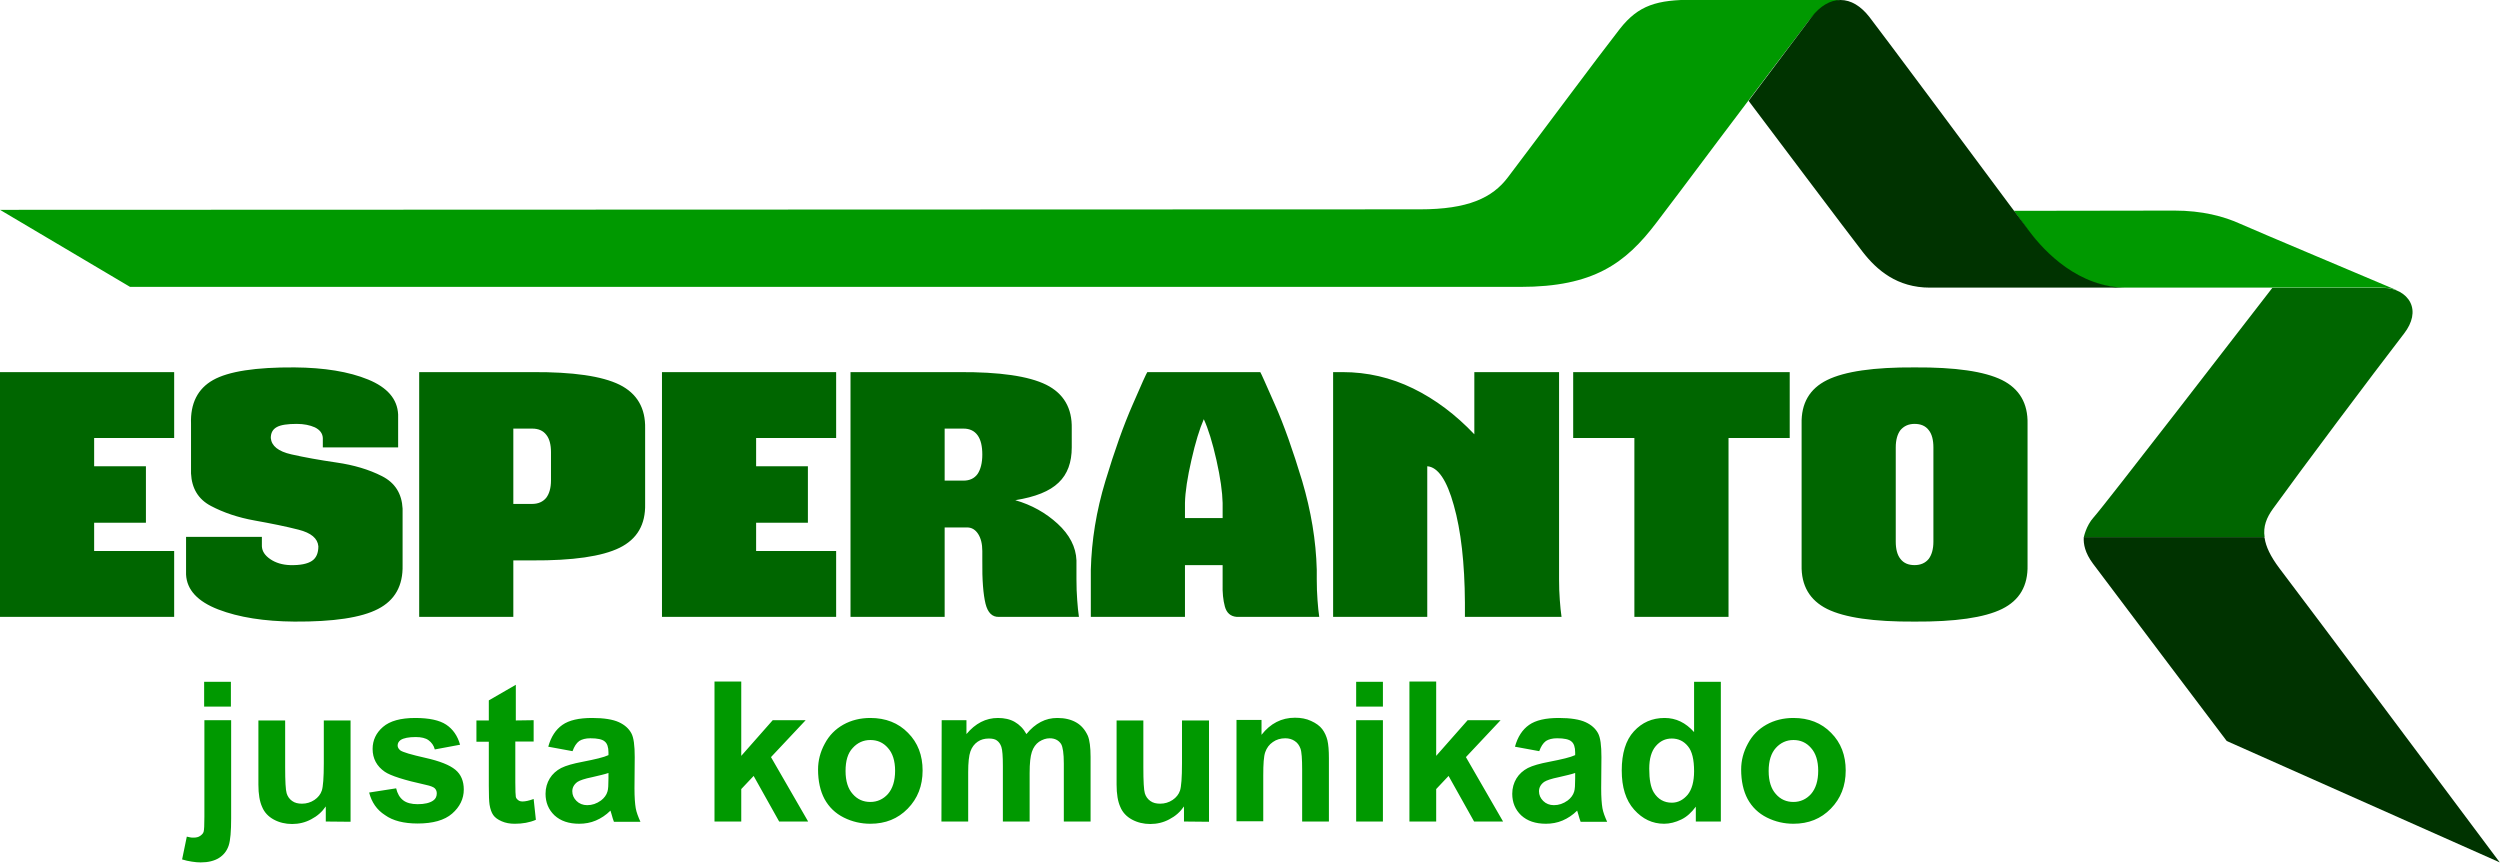
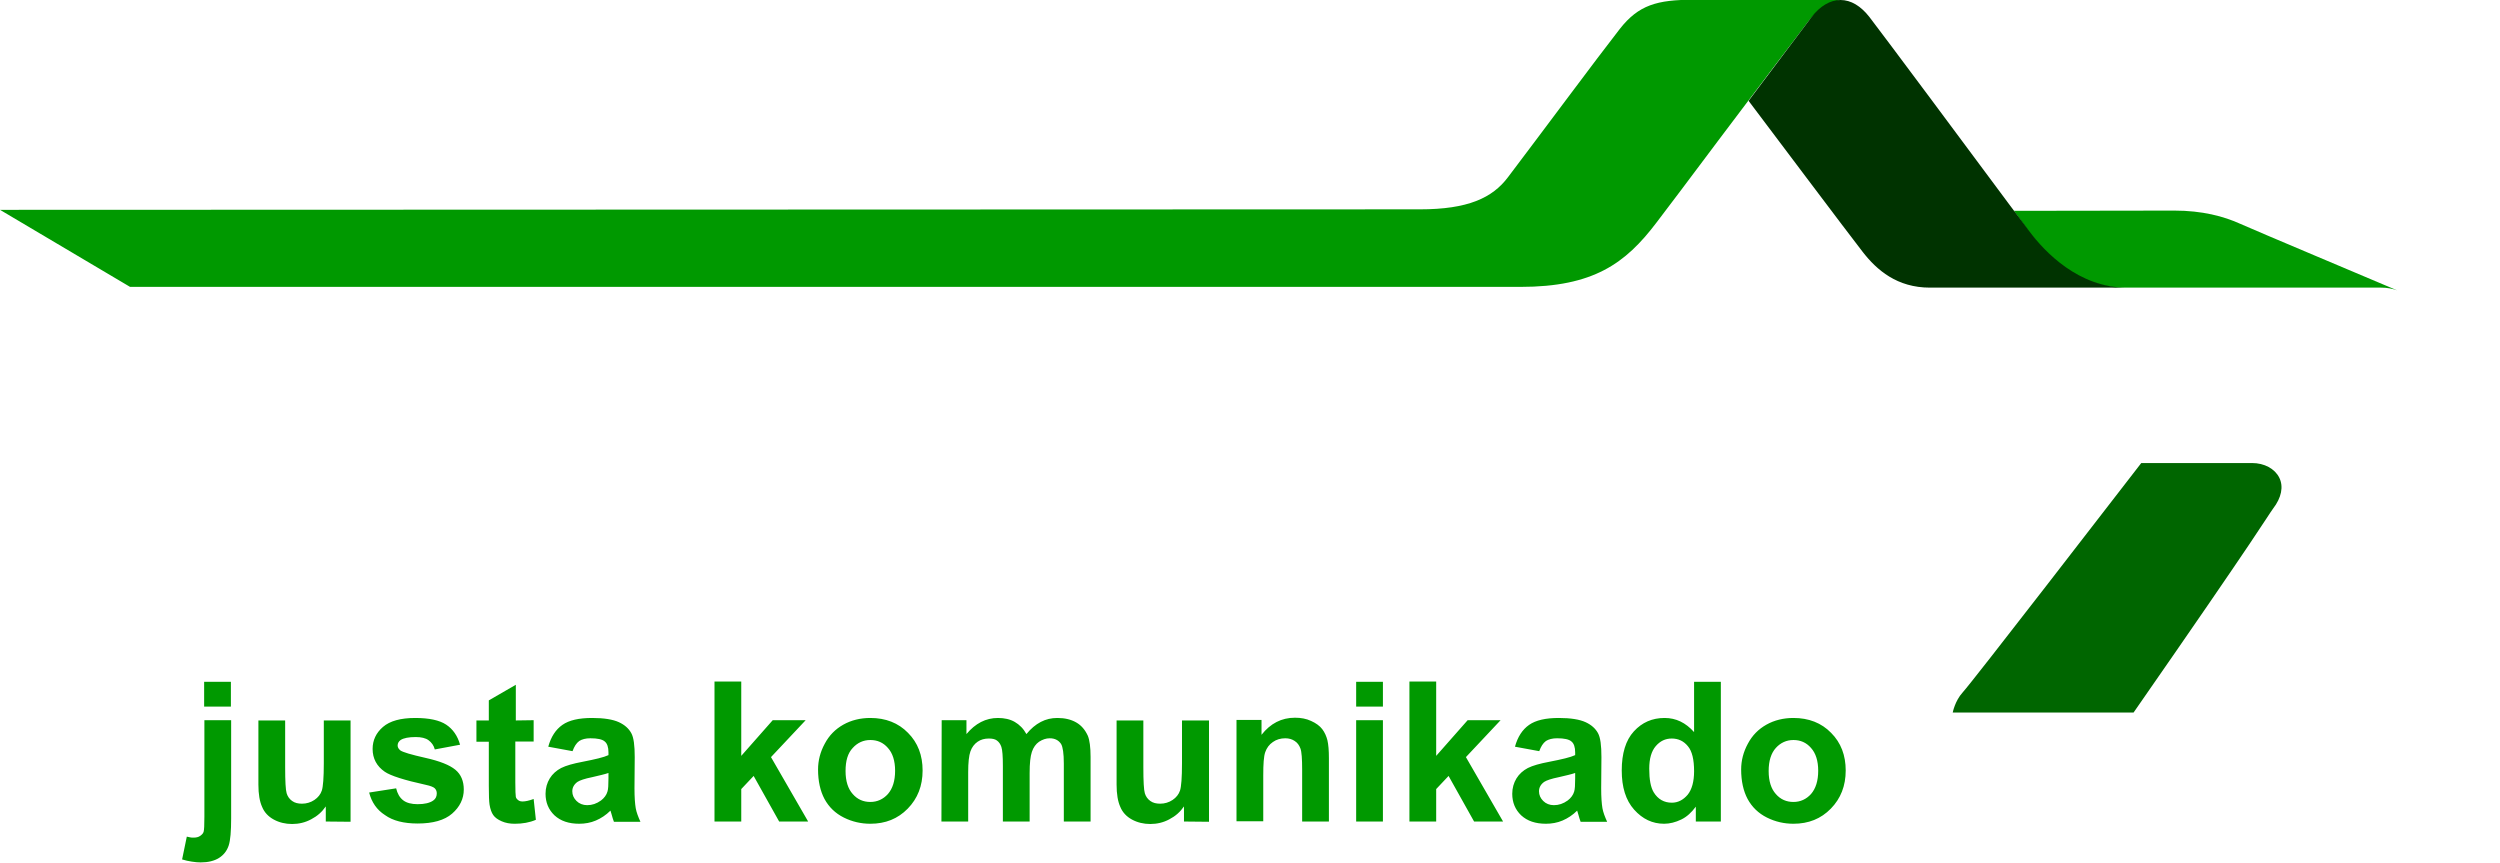
<svg xmlns="http://www.w3.org/2000/svg" version="1.1" id="Laag_1" x="0px" y="0px" viewBox="0 0 1009.1 348.2" style="enable-background:new 0 0 1009.1 348.2;" xml:space="preserve">
  <style type="text/css">
	.st0{fill:#009900;}
	.st1{fill:#006600;}
	.st2{fill:#003300;}
</style>
  <path class="st0" d="M820.3,95.3c5.9,7.8,19,20.8,36.3,20.8h104.6c2.3,0,4.4,0.4,6.4,1.1c-10.1-4.3-57.2-24.1-63.2-26.8  c-6.8-3.1-15.5-5.4-26.8-5.4l-64.7,0.1c4.3,5.8,6.8,9.8,7.3,10.4" />
  <path class="st0" d="M52.5,115.8h561.2c29.5,0,42.4-9.5,54.8-25.8c4.5-5.9,14.4-19,25-33.2c15.2-20.2,32-42.4,36.6-48.4  c3.9-5,8.8-7.9,13.9-8.5h-60.5c-14.6,0-22.1,2.1-29.7,11.8c-9.9,12.7-30.1,40-45.1,59.8c-6.3,8.4-16.2,13-35.6,13L0,84.7L52.5,115.8  z" />
-   <path class="st1" d="M917.5,205.3c11.1-15.4,40.1-54.1,52.9-70.7c3.4-4.4,4.3-8.9,2.5-12.5c-1.8-3.6-6-5.9-11-5.9h-44.7  c-11,14.2-67.9,88-72.1,92.6c-3.1,3.4-4,8.1-4,8.1h73C913.4,212.5,914.9,208.9,917.5,205.3" />
-   <path class="st2" d="M914.1,217.2l-0.2-0.4h-72.8c-0.2,2.8,0.5,6.4,3.7,10.7c8.2,11,54,71.6,54,71.6l110.2,49  C992.8,326.4,933,246.4,920,229.3C916.4,224.5,914.6,220.6,914.1,217.2" />
+   <path class="st1" d="M917.5,205.3c3.4-4.4,4.3-8.9,2.5-12.5c-1.8-3.6-6-5.9-11-5.9h-44.7  c-11,14.2-67.9,88-72.1,92.6c-3.1,3.4-4,8.1-4,8.1h73C913.4,212.5,914.9,208.9,917.5,205.3" />
  <path class="st2" d="M858.4,116.1c-19.3,0-33-14.3-39.4-22.9c-0.4-0.6-3.3-4.5-7.7-10.3c-15.4-20.8-51.6-69.4-56.7-76  c-3.5-4.5-7.5-6.9-11.7-6.9h0c-4.2,0-8.3,2.5-11.7,6.9c-3.5,4.6-13.9,18.5-25.4,33.8c7.4,9.8,40.6,54,46,60.9  c5.8,7.5,14,14.5,27.2,14.5h83.6l-0.1,0L858.4,116.1L858.4,116.1z" />
-   <path class="st1" d="M0,150.2V249h70.3v-26.6H38V211h20.9v-22.8H38v-11.4h32.3v-26.6L0,150.2z M75.1,216.7v15.2  c0.3,6.2,4.7,10.9,13,14.1c8.3,3.2,18.6,4.8,30.7,4.9c15.8,0.1,27.1-1.6,33.8-5.1c6.8-3.5,10.1-9.4,9.9-17.7v-22.8  c-0.3-6-3-10.4-8.3-13.1c-5.3-2.7-11.4-4.5-18.3-5.5c-6.9-1-13-2.1-18.3-3.3c-5.3-1.2-8-3.4-8.3-6.6c0-2.1,0.8-3.5,2.4-4.4  c1.6-0.9,4.3-1.3,8.1-1.3c2.8,0,5.3,0.5,7.3,1.4c2,1,3.1,2.4,3.2,4.3v3.8h30.4v-13.3c-0.3-6.2-4.3-10.9-12.1-14.1  c-7.8-3.2-17.7-4.8-29.7-4.9c-15.7-0.1-26.7,1.6-32.9,5.1c-6.2,3.5-9.2,9.4-8.9,17.7v20c0.3,6,2.9,10.4,8,13.1  c5.1,2.7,11,4.7,17.7,5.9c6.7,1.2,12.6,2.4,17.7,3.7c5.1,1.3,7.7,3.5,8,6.7c0,2.7-0.8,4.7-2.6,5.9c-1.8,1.2-4.7,1.8-8.8,1.7  c-3.1-0.1-5.8-0.9-8-2.4c-2.2-1.5-3.3-3.2-3.4-5.2v-3.8L75.1,216.7z M207.2,173h7.6c2.5,0,4.4,0.8,5.7,2.5c1.3,1.6,1.9,4,1.9,7v11.4  c0,3.1-0.7,5.4-1.9,7c-1.3,1.6-3.2,2.5-5.7,2.5h-7.6L207.2,173z M169.2,150.2V249h38v-22.8h7.6c16.4,0.1,28.2-1.6,35.3-5.1  c7.1-3.5,10.5-9.4,10.3-17.7V173c0.2-8.3-3.3-14.2-10.3-17.7c-7.1-3.5-18.8-5.2-35.3-5.1L169.2,150.2z M267.2,150.2V249h70.3v-26.6  h-32.3V211h20.9v-22.8h-20.9v-11.4h32.3v-26.6L267.2,150.2z M381.3,173h7.6c2.5,0,4.4,0.9,5.7,2.7c1.3,1.8,1.9,4.4,1.9,7.8  c0,3.4-0.7,6-1.9,7.8c-1.3,1.8-3.2,2.7-5.7,2.7h-7.6V173z M343.3,150.2V249h38v-36.1h9.1c1.8,0,3.3,0.9,4.4,2.6  c1.1,1.7,1.7,4,1.7,6.9v3.8c-0.1,8,0.4,13.8,1.3,17.5c0.9,3.6,2.7,5.4,5.4,5.3h32.3c-0.3-1.9-0.5-4.2-0.7-6.8  c-0.2-2.6-0.3-5.4-0.3-8.4v-7.6c-0.2-5.4-2.8-10.4-7.6-14.8c-4.8-4.4-10.5-7.6-17.1-9.5c8.1-1.3,13.9-3.6,17.5-7.1  c3.6-3.4,5.3-8.2,5.3-14.2V173c0.2-8.3-3.3-14.2-10.3-17.7c-7.1-3.5-18.8-5.2-35.3-5.1L343.3,150.2z M463.1,150.2  c-0.3,0.4-2.3,4.7-5.9,13.1c-3.7,8.4-7.3,18.6-11,30.8c-3.7,12.2-5.6,24.1-5.9,35.9v19h38v-20.9h15.2v7.6c-0.1,3.5,0.2,6.5,0.9,9.1  c0.7,2.6,2.3,4,4.8,4.2h33.3c-0.3-1.9-0.5-4.2-0.7-6.8c-0.2-2.6-0.3-5.4-0.3-8.4V230c-0.3-11.8-2.3-23.7-5.9-35.9  c-3.7-12.2-7.3-22.5-11-30.8c-3.7-8.4-5.6-12.7-5.9-13.1L463.1,150.2z M478.3,209.1v-6.1c0.1-4.5,1-10.3,2.6-17.3  c1.6-7.1,3.3-12.6,5-16.5c1.8,3.9,3.5,9.4,5.1,16.5c1.6,7.1,2.4,12.9,2.5,17.3v6.1H478.3z M538.1,150.2V249h38v-60.8  c4.3,0.3,7.9,5.6,10.7,15.7c2.9,10.2,4.4,23.3,4.5,39.4v5.7h39c-0.3-1.9-0.5-4.2-0.7-6.8c-0.2-2.6-0.3-5.4-0.3-8.4v-83.6h-34.2v25.1  c-7.5-7.9-15.7-14.1-24.7-18.5c-9-4.4-18.5-6.6-28.5-6.6L538.1,150.2z M635,150.2v26.6h24.7V249h38v-72.2h24.7v-26.6H635z   M772.8,148.3c-16.4-0.1-28.2,1.6-35.3,5.1c-7.1,3.5-10.5,9.4-10.3,17.7v57c-0.2,8.3,3.3,14.2,10.3,17.7c7.1,3.5,18.8,5.2,35.3,5.1  c16.4,0.1,28.2-1.6,35.3-5.1c7.1-3.5,10.5-9.4,10.3-17.7v-57c0.2-8.3-3.3-14.2-10.3-17.7C801,149.9,789.3,148.2,772.8,148.3z   M772.8,171.1c2.5,0,4.4,0.8,5.7,2.5c1.3,1.6,1.9,4,1.9,7v38c0,3.1-0.7,5.4-1.9,7c-1.3,1.6-3.2,2.5-5.7,2.5c-2.5,0-4.4-0.8-5.7-2.5  c-1.3-1.6-1.9-4-1.9-7v-38c0-3.1,0.7-5.4,1.9-7C768.5,172,770.3,171.1,772.8,171.1L772.8,171.1z" />
  <path class="st0" d="M82.4,285.2v-10h10.8v10H82.4z M93.3,290.7v39.6c0,5.2-0.3,8.9-1,11c-0.7,2.1-2,3.8-3.9,5  c-1.9,1.2-4.4,1.8-7.4,1.8c-1.1,0-2.2-0.1-3.5-0.3c-1.4-0.2-2.7-0.5-4-0.9l1.9-9.2c0.5,0.1,1,0.2,1.4,0.3c0.4,0.1,0.8,0.1,1.3,0.1  c1.1,0,2-0.2,2.7-0.7c0.7-0.5,1.2-1,1.4-1.7c0.2-0.7,0.3-2.7,0.3-6v-39L93.3,290.7z M131.5,331.6v-6.1c-1.5,2.2-3.4,3.9-5.9,5.2  c-2.4,1.3-5,1.9-7.7,1.9c-2.7,0-5.2-0.6-7.4-1.8c-2.2-1.2-3.8-2.9-4.7-5.1c-1-2.2-1.5-5.2-1.5-9v-25.9h10.8v18.8  c0,5.8,0.2,9.3,0.6,10.6c0.4,1.3,1.1,2.3,2.2,3.1c1.1,0.8,2.4,1.1,4,1.1c1.8,0,3.5-0.5,5-1.5c1.5-1,2.5-2.3,3-3.8  c0.5-1.5,0.8-5.2,0.8-11v-17.3h10.8v40.9L131.5,331.6z M149,319.9l10.9-1.7c0.5,2.1,1.4,3.7,2.8,4.8c1.4,1.1,3.4,1.6,5.9,1.6  c2.8,0,4.9-0.5,6.3-1.5c1-0.7,1.4-1.7,1.4-2.9c0-0.8-0.3-1.5-0.8-2c-0.5-0.5-1.7-1-3.6-1.4c-8.7-1.9-14.3-3.7-16.6-5.3  c-3.2-2.2-4.9-5.3-4.9-9.2c0-3.5,1.4-6.5,4.2-8.9c2.8-2.4,7.1-3.6,13-3.6c5.6,0,9.8,0.9,12.5,2.7c2.7,1.8,4.6,4.5,5.6,8.1l-10.2,1.9  c-0.4-1.6-1.3-2.8-2.5-3.7s-3-1.3-5.2-1.3c-2.8,0-4.9,0.4-6.1,1.2c-0.8,0.6-1.2,1.3-1.2,2.2c0,0.8,0.4,1.4,1.1,2  c1,0.7,4.3,1.7,10.1,3c5.8,1.3,9.8,2.9,12.1,4.8c2.3,1.9,3.4,4.6,3.4,8c0,3.7-1.6,7-4.7,9.7c-3.1,2.7-7.8,4-13.9,4  c-5.6,0-10-1.1-13.2-3.4C152.1,326.9,150,323.8,149,319.9L149,319.9z M215.4,290.7v8.6H208v16.5c0,3.3,0.1,5.3,0.2,5.8  c0.1,0.6,0.5,1,1,1.4c0.5,0.4,1.1,0.5,1.8,0.5c1,0,2.5-0.3,4.4-1l0.9,8.4c-2.5,1.1-5.4,1.6-8.5,1.6c-2,0-3.7-0.3-5.3-1  c-1.6-0.7-2.7-1.5-3.4-2.5c-0.7-1-1.2-2.4-1.5-4.2c-0.2-1.3-0.3-3.8-0.3-7.6v-17.8h-5v-8.6h5v-8.1l10.9-6.3v14.4L215.4,290.7z   M231.1,303.2l-9.8-1.8c1.1-4,3-6.9,5.7-8.8c2.7-1.9,6.7-2.8,12-2.8c4.8,0,8.4,0.6,10.8,1.7c2.4,1.1,4,2.6,5,4.4  c1,1.8,1.4,5,1.4,9.7l-0.1,12.6c0,3.6,0.2,6.2,0.5,8c0.3,1.7,1,3.5,1.9,5.5h-10.7c-0.3-0.7-0.6-1.8-1-3.2c-0.2-0.6-0.3-1.1-0.4-1.3  c-1.8,1.8-3.8,3.1-5.9,4c-2.1,0.9-4.4,1.3-6.7,1.3c-4.2,0-7.5-1.1-10-3.4c-2.4-2.3-3.6-5.2-3.6-8.7c0-2.3,0.6-4.4,1.7-6.2  c1.1-1.8,2.7-3.2,4.6-4.2c2-1,4.9-1.8,8.6-2.5c5.1-1,8.6-1.8,10.5-2.7v-1.1c0-2.1-0.5-3.6-1.5-4.4c-1-0.9-3-1.3-5.8-1.3  c-1.9,0-3.4,0.4-4.5,1.1C232.6,300,231.8,301.3,231.1,303.2L231.1,303.2z M245.6,312c-1.4,0.5-3.6,1-6.6,1.7c-3,0.6-5,1.3-5.9,1.9  c-1.4,1-2.1,2.3-2.1,3.8c0,1.5,0.6,2.8,1.7,3.9c1.1,1.1,2.6,1.7,4.3,1.7c2,0,3.8-0.6,5.6-1.9c1.3-1,2.2-2.2,2.6-3.6  c0.3-0.9,0.4-2.7,0.4-5.3V312z M288.4,331.6v-56.5h10.8v30l12.7-14.4h13.3l-14,14.9l15,26h-11.7l-10.3-18.4l-5,5.3v13.1L288.4,331.6  z M330.2,310.6c0-3.6,0.9-7.1,2.7-10.4c1.8-3.4,4.3-5.9,7.5-7.7c3.2-1.8,6.9-2.7,10.9-2.7c6.2,0,11.3,2,15.2,6c4,4,5.9,9.1,5.9,15.2  c0,6.2-2,11.3-6,15.4c-4,4.1-9,6.1-15.1,6.1c-3.7,0-7.3-0.8-10.7-2.5c-3.4-1.7-6-4.2-7.8-7.5C331.1,319.3,330.2,315.3,330.2,310.6  L330.2,310.6z M341.3,311.2c0,4.1,1,7.2,2.9,9.3c1.9,2.2,4.3,3.2,7.1,3.2c2.8,0,5.2-1.1,7.1-3.2c1.9-2.2,2.9-5.3,2.9-9.4  c0-4-1-7.1-2.9-9.2c-1.9-2.2-4.3-3.2-7.1-3.2c-2.8,0-5.2,1.1-7.1,3.2C342.2,304,341.3,307.1,341.3,311.2L341.3,311.2z M380.1,290.7  h10v5.6c3.6-4.3,7.8-6.5,12.7-6.5c2.6,0,4.9,0.5,6.8,1.6c1.9,1.1,3.5,2.7,4.7,4.9c1.8-2.2,3.7-3.8,5.8-4.9c2.1-1.1,4.3-1.6,6.7-1.6  c3,0,5.5,0.6,7.6,1.8s3.6,3,4.7,5.4c0.7,1.7,1.1,4.6,1.1,8.5v26.1h-10.8v-23.4c0-4.1-0.4-6.7-1.1-7.9c-1-1.5-2.5-2.3-4.6-2.3  c-1.5,0-2.9,0.5-4.3,1.4c-1.3,0.9-2.3,2.3-2.9,4.1c-0.6,1.8-0.9,4.6-0.9,8.5v19.6h-10.8v-22.4c0-4-0.2-6.5-0.6-7.7  c-0.4-1.2-1-2-1.8-2.6c-0.8-0.6-1.9-0.8-3.3-0.8c-1.7,0-3.2,0.4-4.5,1.3c-1.3,0.9-2.3,2.2-2.9,3.9c-0.6,1.7-0.9,4.5-0.9,8.4v19.9  h-10.8L380.1,290.7z M477.9,331.6v-6.1c-1.5,2.2-3.4,3.9-5.9,5.2c-2.4,1.3-5,1.9-7.7,1.9c-2.7,0-5.2-0.6-7.4-1.8  c-2.2-1.2-3.8-2.9-4.7-5.1c-1-2.2-1.5-5.2-1.5-9v-25.9h10.8v18.8c0,5.8,0.2,9.3,0.6,10.6c0.4,1.3,1.1,2.3,2.2,3.1  c1.1,0.8,2.4,1.1,4,1.1c1.8,0,3.5-0.5,5-1.5c1.5-1,2.5-2.3,3-3.8c0.5-1.5,0.8-5.2,0.8-11v-17.3H488v40.9L477.9,331.6z M536.4,331.6  h-10.8v-20.9c0-4.4-0.2-7.3-0.7-8.6c-0.5-1.3-1.2-2.3-2.3-3c-1-0.7-2.3-1.1-3.8-1.1c-1.9,0-3.6,0.5-5,1.5c-1.5,1-2.5,2.4-3.1,4.1  c-0.6,1.7-0.8,4.8-0.8,9.4v18.5h-10.8v-40.9h10.1v6c3.6-4.6,8.1-6.9,13.5-6.9c2.4,0,4.6,0.4,6.5,1.3c2,0.9,3.5,2,4.5,3.3  c1,1.3,1.7,2.9,2.1,4.5c0.4,1.7,0.6,4.1,0.6,7.3L536.4,331.6z M547.4,285.2v-10h10.8v10H547.4z M547.4,331.6v-40.9h10.8v40.9H547.4z   M568.9,331.6v-56.5h10.8v30l12.7-14.4h13.3l-14,14.9l15,26h-11.7l-10.3-18.4l-5,5.3v13.1H568.9z M621.3,303.2l-9.8-1.8  c1.1-4,3-6.9,5.7-8.8c2.7-1.9,6.7-2.8,12-2.8c4.8,0,8.4,0.6,10.8,1.7c2.4,1.1,4,2.6,5,4.4c1,1.8,1.4,5,1.4,9.7l-0.1,12.6  c0,3.6,0.2,6.2,0.5,8c0.3,1.7,1,3.5,1.9,5.5h-10.7c-0.3-0.7-0.6-1.8-1-3.2c-0.2-0.6-0.3-1.1-0.4-1.3c-1.8,1.8-3.8,3.1-5.9,4  c-2.1,0.9-4.4,1.3-6.7,1.3c-4.2,0-7.5-1.1-10-3.4c-2.4-2.3-3.6-5.2-3.6-8.7c0-2.3,0.6-4.4,1.7-6.2c1.1-1.8,2.7-3.2,4.6-4.2  c2-1,4.9-1.8,8.6-2.5c5.1-1,8.6-1.8,10.5-2.7v-1.1c0-2.1-0.5-3.6-1.5-4.4c-1-0.9-3-1.3-5.8-1.3c-1.9,0-3.4,0.4-4.5,1.1  C622.8,300,622,301.3,621.3,303.2L621.3,303.2z M635.8,312c-1.4,0.5-3.6,1-6.6,1.7c-3,0.6-5,1.3-5.9,1.9c-1.4,1-2.1,2.3-2.1,3.8  c0,1.5,0.6,2.8,1.7,3.9c1.1,1.1,2.6,1.7,4.3,1.7c2,0,3.8-0.6,5.6-1.9c1.3-1,2.2-2.2,2.6-3.6c0.3-0.9,0.4-2.7,0.4-5.3V312z   M694.6,331.6h-10.1v-6c-1.7,2.3-3.6,4.1-5.9,5.2s-4.6,1.7-6.9,1.7c-4.7,0-8.7-1.9-12.1-5.7c-3.4-3.8-5-9.1-5-15.8  c0-6.9,1.6-12.2,4.9-15.8c3.3-3.6,7.4-5.4,12.4-5.4c4.6,0,8.5,1.9,11.9,5.7v-20.3h10.8L694.6,331.6z M665.7,310.3  c0,4.4,0.6,7.5,1.8,9.5c1.7,2.8,4.2,4.2,7.3,4.2c2.5,0,4.6-1.1,6.4-3.2c1.7-2.1,2.6-5.3,2.6-9.5c0-4.7-0.8-8.1-2.5-10.1  c-1.7-2.1-3.9-3.1-6.5-3.1c-2.6,0-4.7,1-6.5,3.1C666.6,303.2,665.7,306.2,665.7,310.3z M702.8,310.6c0-3.6,0.9-7.1,2.7-10.4  c1.8-3.4,4.3-5.9,7.5-7.7c3.2-1.8,6.9-2.7,10.9-2.7c6.2,0,11.3,2,15.2,6c4,4,5.9,9.1,5.9,15.2c0,6.2-2,11.3-6,15.4  c-4,4.1-9,6.1-15.1,6.1c-3.7,0-7.3-0.8-10.7-2.5c-3.4-1.7-6-4.2-7.8-7.5C703.7,319.3,702.8,315.3,702.8,310.6L702.8,310.6z   M713.9,311.2c0,4.1,1,7.2,2.9,9.3c1.9,2.2,4.3,3.2,7.1,3.2s5.2-1.1,7.1-3.2c1.9-2.2,2.9-5.3,2.9-9.4c0-4-1-7.1-2.9-9.2  c-1.9-2.2-4.3-3.2-7.1-3.2s-5.2,1.1-7.1,3.2C714.9,304,713.9,307.1,713.9,311.2L713.9,311.2z" />
</svg>